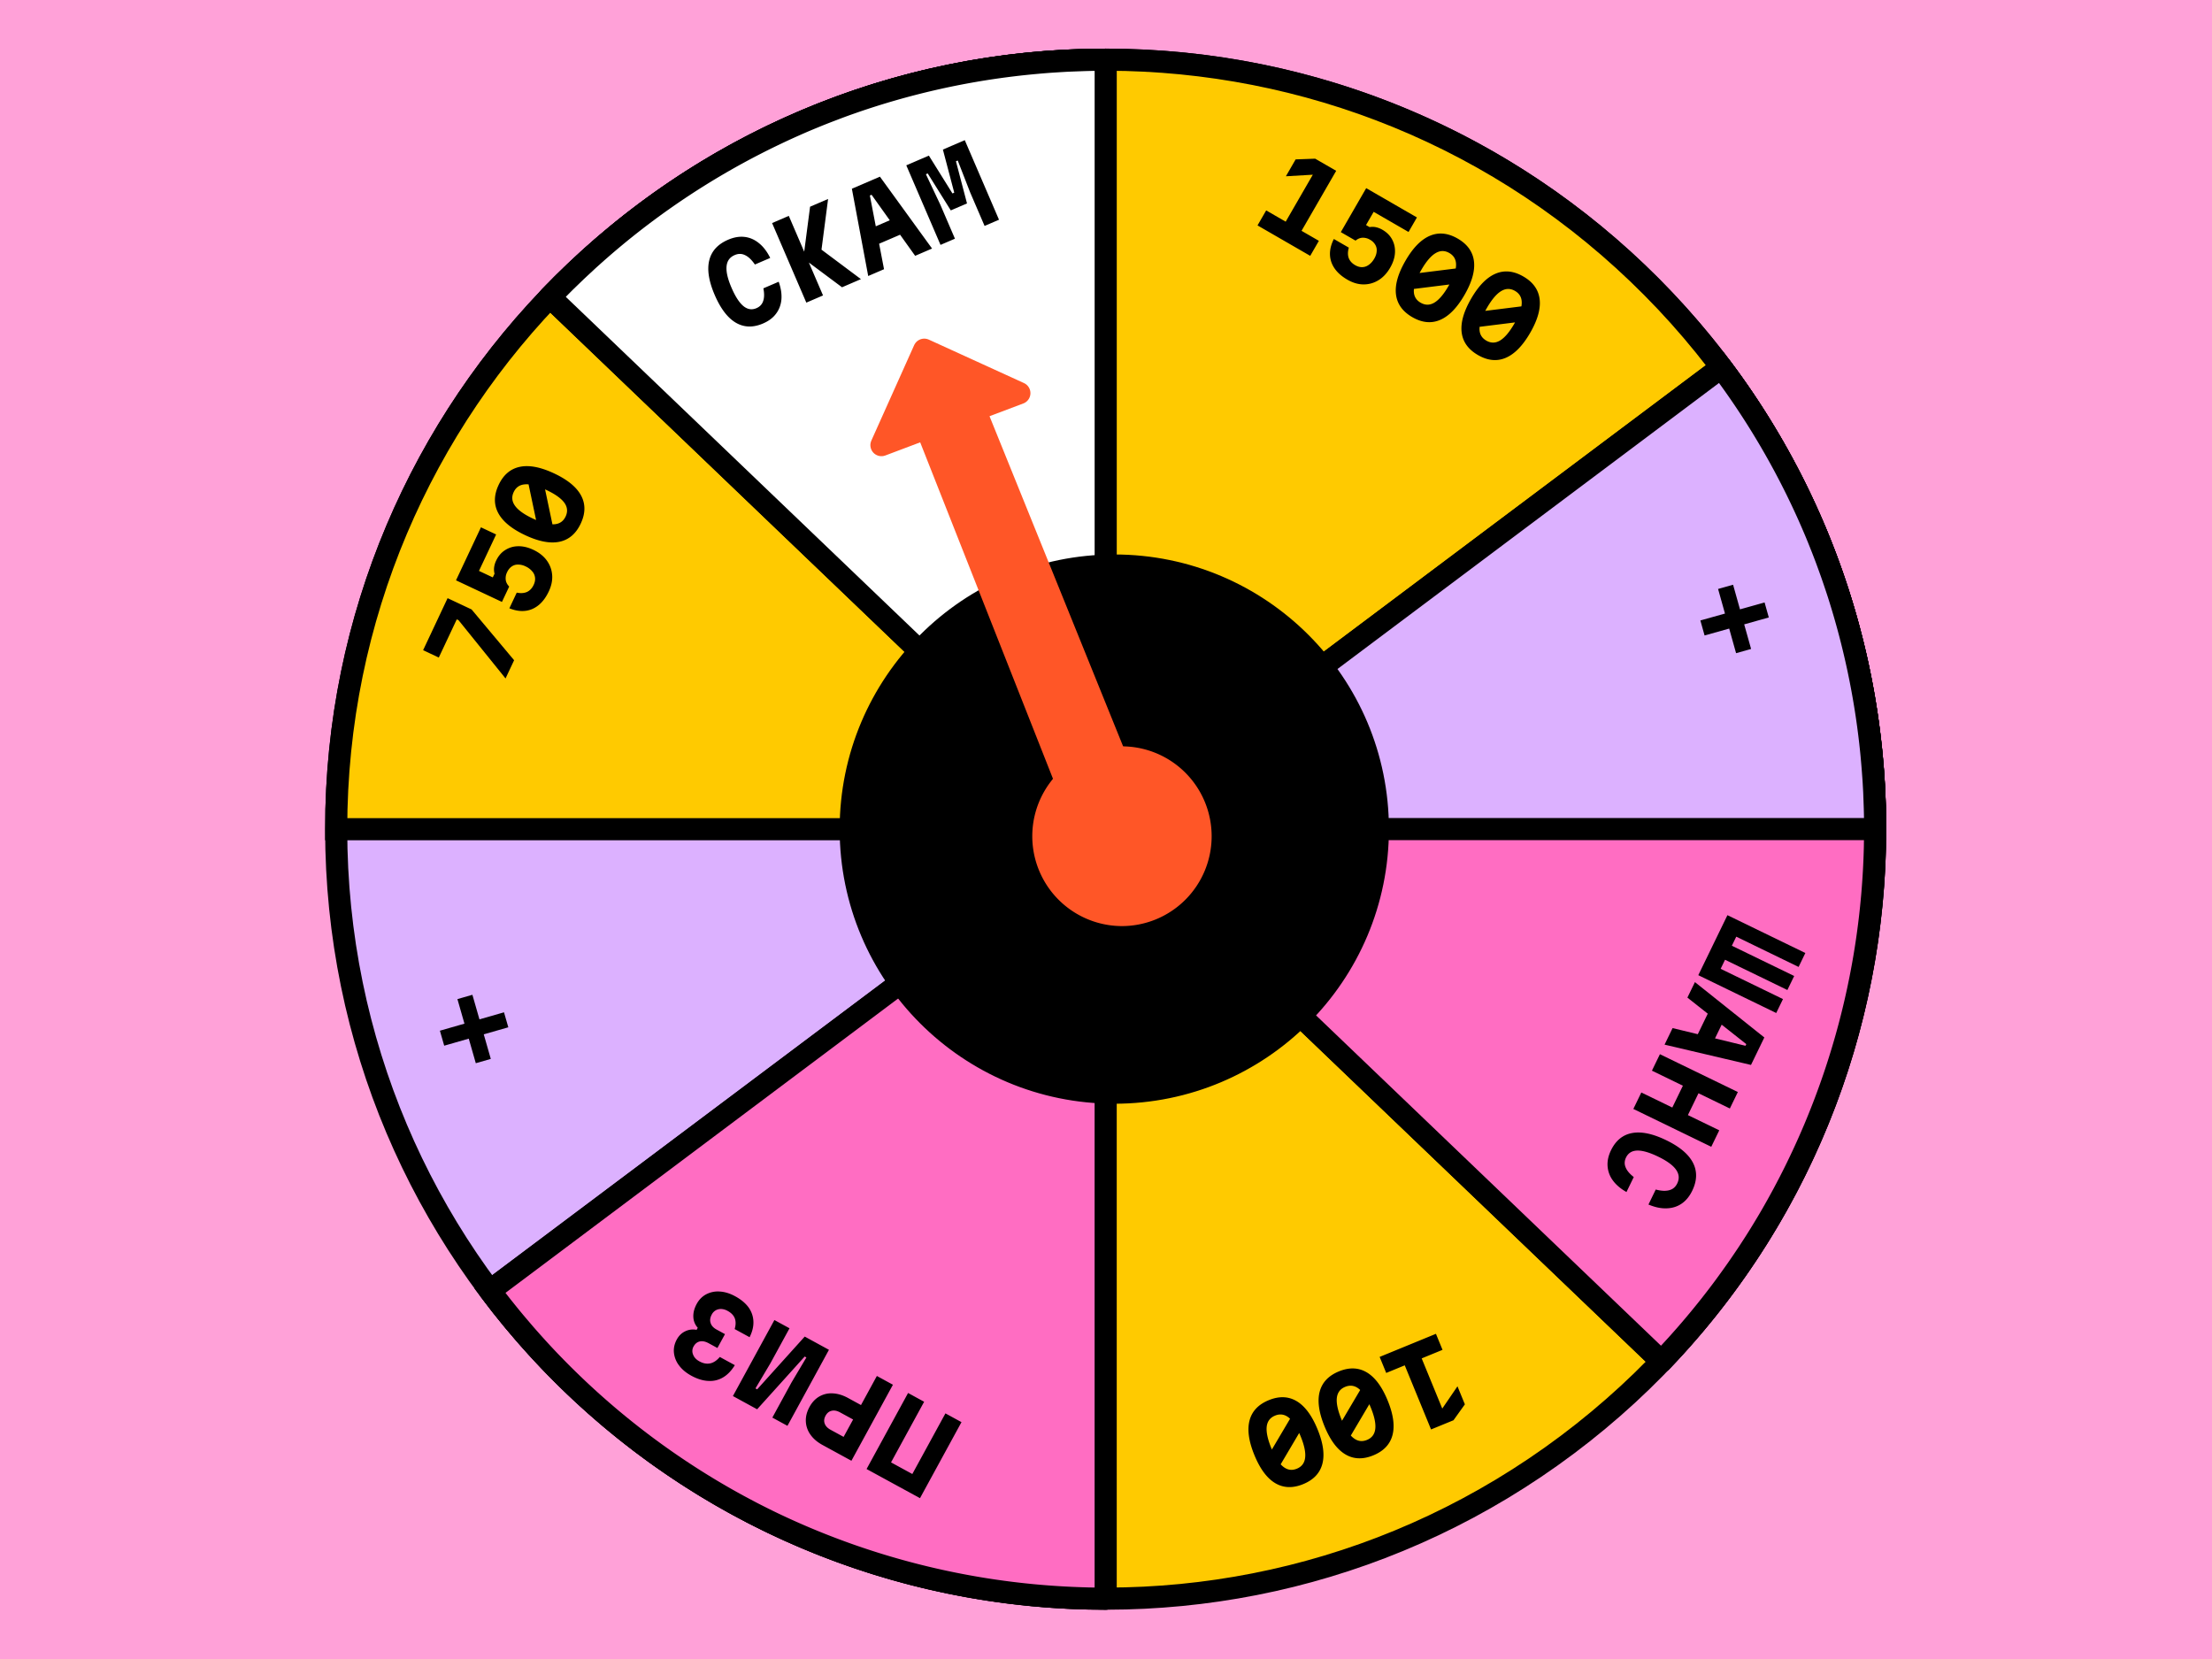
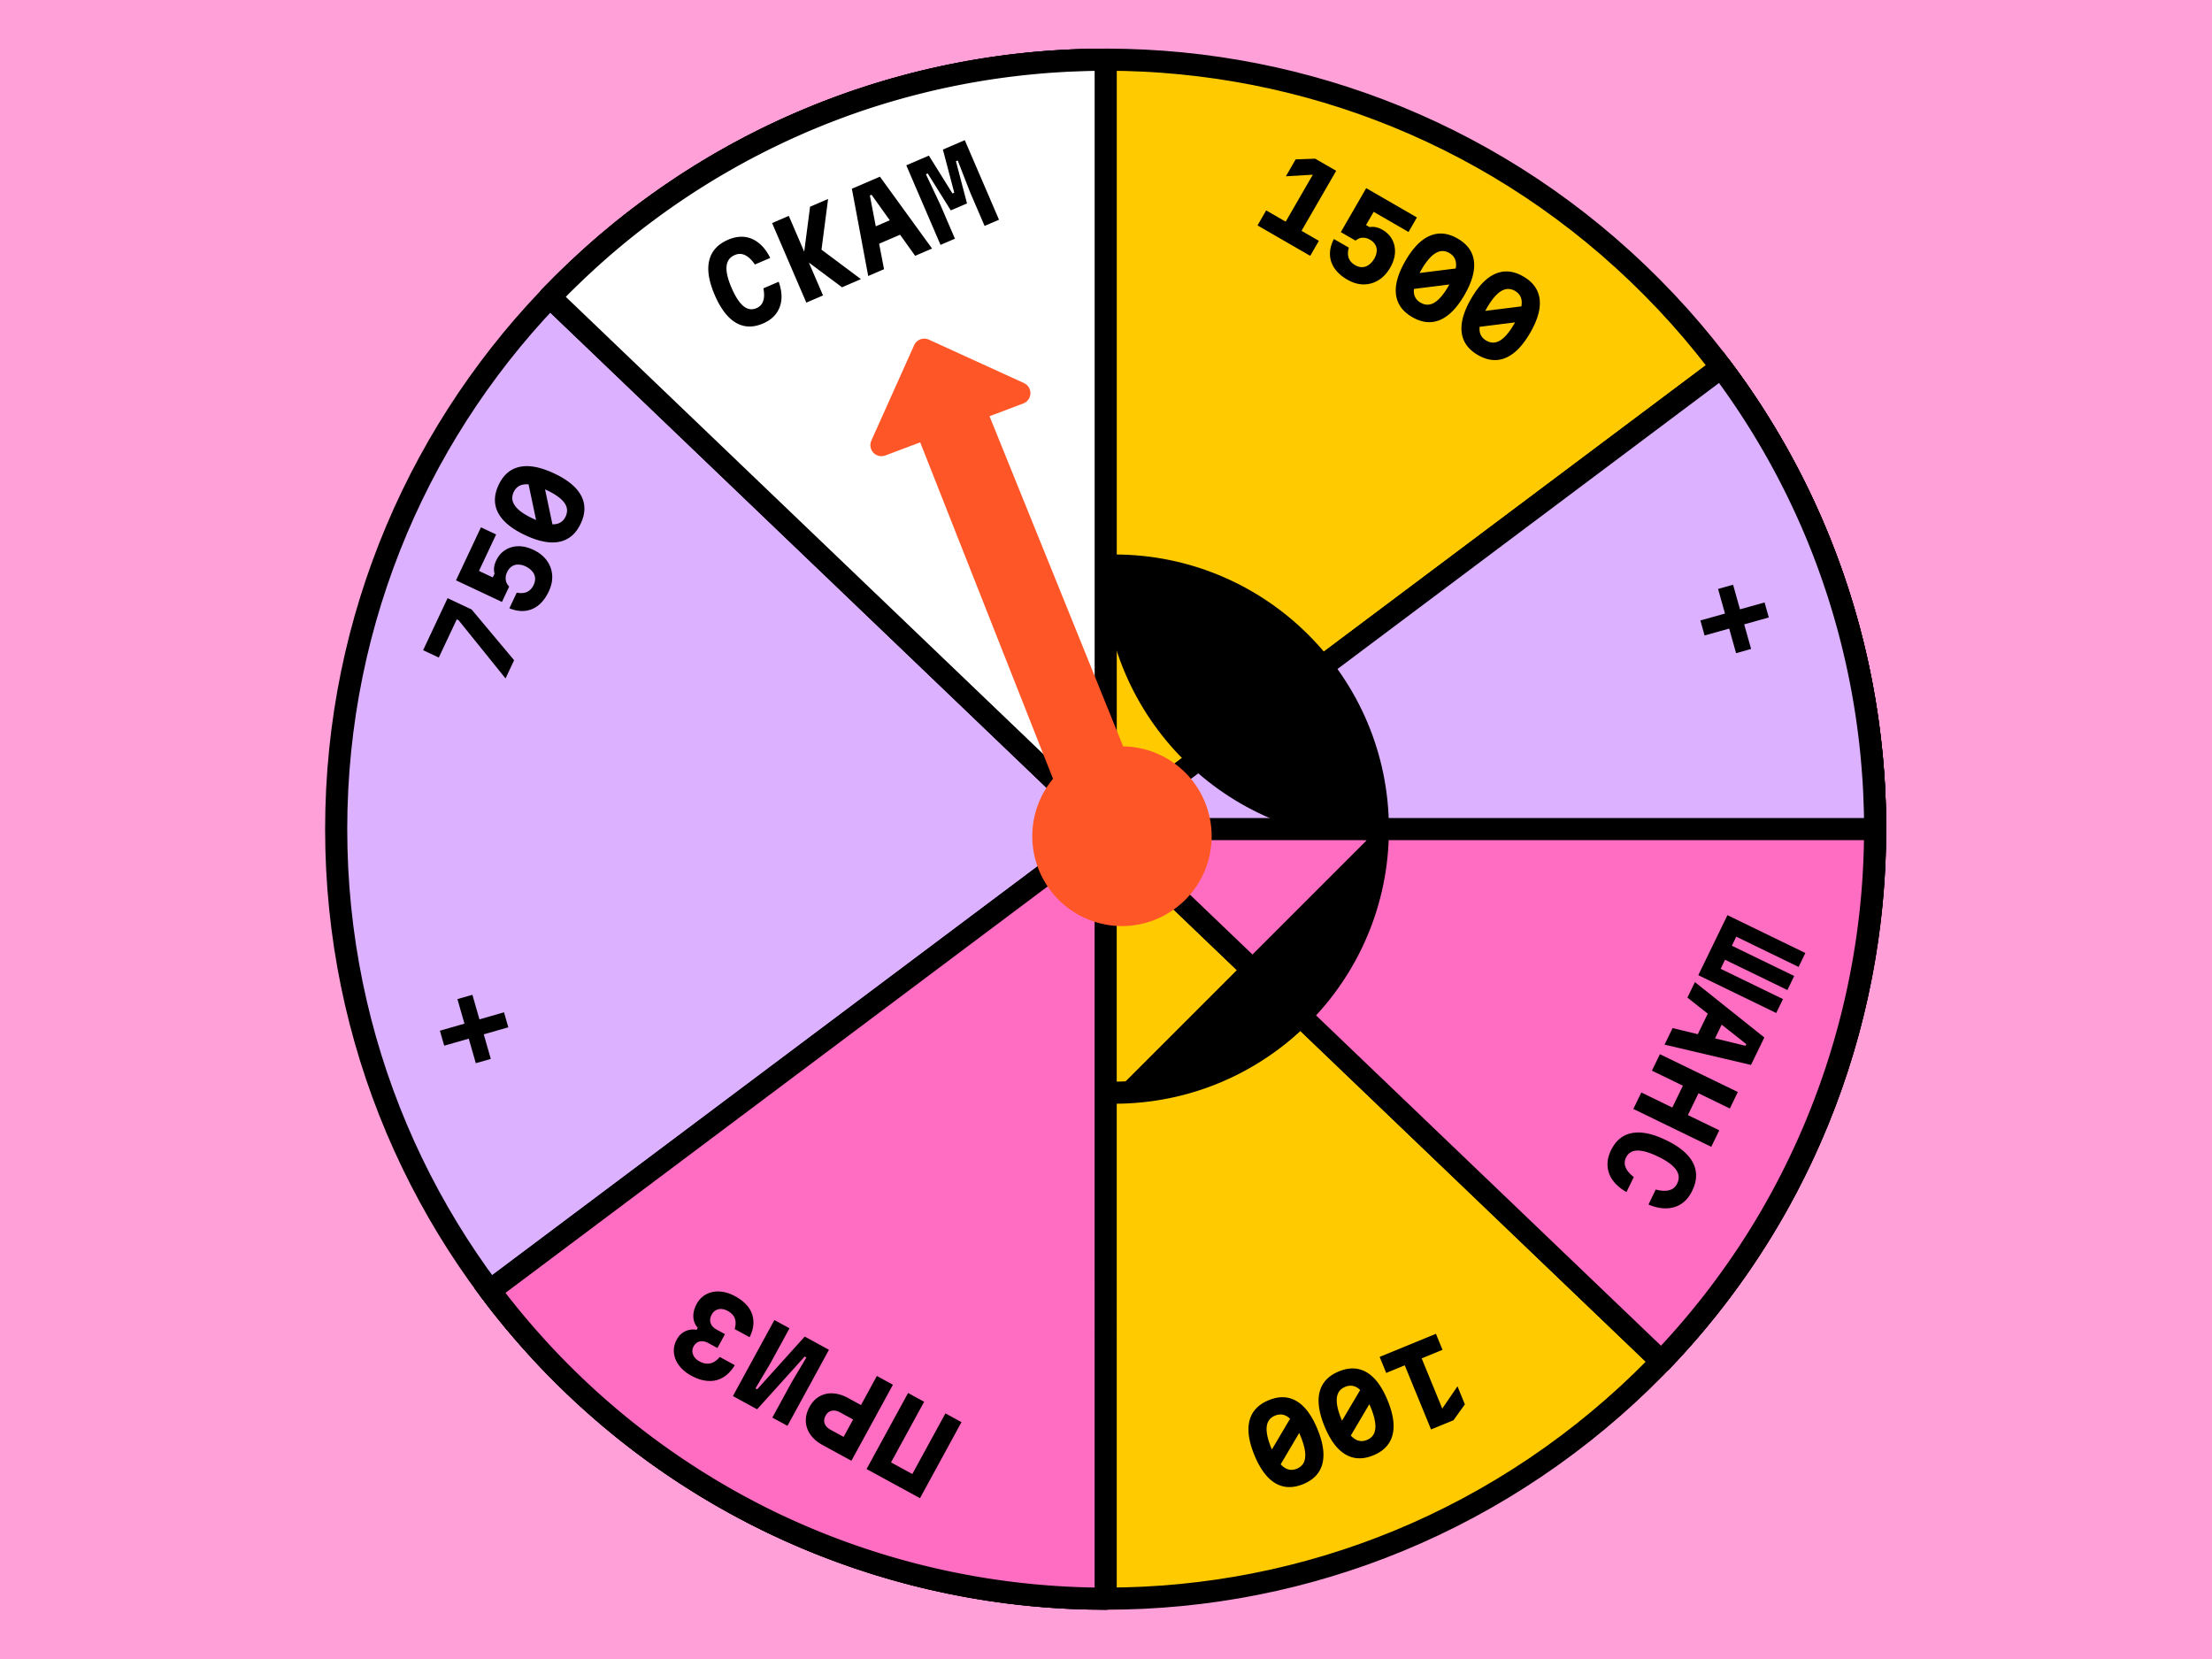
<svg xmlns="http://www.w3.org/2000/svg" width="200" height="150" fill="none">
  <path fill="#FFA1D8" d="M0 0h200v150H0z" />
  <path fill="#DCB1FF" stroke="#000" stroke-linecap="round" stroke-linejoin="round" stroke-width="2" d="M99.97 5.397c-38.425 0-69.574 31.149-69.574 69.574s31.149 69.574 69.574 69.574z" />
  <path fill="#FFCA00" stroke="#000" stroke-miterlimit="10" stroke-width="2" d="M141.7 130.633c30.743-23.048 36.981-66.658 13.933-97.402L44.298 116.7c23.048 30.743 66.658 36.981 97.402 13.933Z" />
-   <path fill="#FFCA00" stroke="#000" stroke-miterlimit="10" stroke-width="2" d="M99.97 5.397c-38.425 0-69.574 31.149-69.574 69.574h139.148c0-38.425-31.149-69.574-69.574-69.574Z" />
  <path fill="#FFCA00" stroke="#000" stroke-linecap="round" stroke-linejoin="round" stroke-width="2" d="M148.09 24.721C120.339-1.855 76.296-.904 49.72 26.851l100.499 96.24c26.576-27.75 25.625-71.794-2.129-98.37" />
  <path fill="#FF6DC2" stroke="#000" stroke-linecap="round" stroke-linejoin="round" stroke-width="2" d="M169.533 73.943q.002-.278-.007-.556a55 55 0 0 0-.053-1.521v-.08a69.6 69.6 0 0 0-3.195-17.923l-.063-.2q-.197-.602-.402-1.205-.084-.249-.168-.49c-.105-.3-.217-.605-.325-.906-.098-.265-.193-.531-.294-.793l-.231-.598q-.215-.555-.441-1.105-.058-.145-.122-.29a69.6 69.6 0 0 0-8.601-15.045l-55.67 41.736 50.254 48.124.028-.028a70 70 0 0 0 5.689-6.748q.006-.01.014-.021a80 80 0 0 0 1.087-1.514q.37-.53.731-1.07.159-.234.318-.475c.178-.269.35-.539.524-.808q.243-.376.479-.759l.315-.513a62 62 0 0 0 .752-1.263 69.8 69.8 0 0 0 9.37-33.327c.004-.16.004-.325.007-.486a58 58 0 0 0 0-2.14z" />
  <path fill="#DCB1FF" stroke="#000" stroke-linecap="round" stroke-linejoin="round" stroke-width="2" d="M169.536 74.38q.001-.523-.014-1.045c-.007-.312-.021-.623-.031-.934-.011-.259-.018-.514-.028-.773q-.015-.319-.035-.643a31 31 0 0 0-.053-.815 68 68 0 0 0-.119-1.493l-.031-.35q-.05-.536-.112-1.073c0-.014 0-.024-.003-.038a69.7 69.7 0 0 0-2.836-13.36l-.063-.199c-.129-.402-.266-.804-.402-1.206l-.168-.49c-.105-.3-.217-.605-.325-.905-.098-.266-.192-.532-.294-.794l-.23-.598q-.215-.546-.434-1.09c-.003-.011-.011-.022-.014-.032q-.058-.137-.112-.273a69.6 69.6 0 0 0-8.601-15.045L99.961 74.96h.004l69.575.004q.002-.295-.007-.591z" />
  <path fill="#fff" stroke="#000" stroke-linecap="round" stroke-linejoin="round" stroke-width="2" d="M50.118 26.445q-.2.203-.395.405l50.25 48.12V5.4q-.3.001-.602.007a34 34 0 0 0-1.031.014c-.312.007-.623.021-.934.032q-.372.013-.745.028c-.384.017-.772.042-1.157.066l-.493.031q-.676.049-1.353.112-.135.012-.276.025-.762.073-1.525.16c-.028 0-.056.008-.084.011A69.5 69.5 0 0 0 77.146 9.24q-.03.01-.067.025-.728.25-1.45.524c-.106.039-.207.08-.312.119q-.597.225-1.189.461-.291.117-.584.238-.451.185-.898.374-.436.188-.867.381-.301.133-.602.27-.57.261-1.133.531c-.108.053-.213.101-.321.154a61 61 0 0 0-1.444.72 69.7 69.7 0 0 0-12.528 8.241c-.028.021-.052.046-.08.067q-.582.482-1.154.975-.111.099-.224.196a83 83 0 0 0-.996.884q-.194.175-.381.354-.419.384-.832.772l-.553.535c-.217.21-.437.42-.65.637q-.376.377-.752.762z" />
  <path fill="#FF6DC2" stroke="#000" stroke-linecap="round" stroke-linejoin="round" stroke-width="2" d="M99.97 74.964 44.299 116.7q.53.704 1.07 1.392.1.126.203.251c.272.343.549.686.828 1.021.217.263.437.518.657.776.126.151.256.301.382.448q.486.56.99 1.115.029.03.059.067a69.7 69.7 0 0 0 18.22 14.321q.243.131.489.262c.29.154.583.311.874.462q.546.28 1.094.552l.283.14a69.8 69.8 0 0 0 27.433 6.968q.74.032 1.486.053c.269.007.542.007.814.01.263 0 .528.007.79.007z" />
  <path fill="#000" d="m85.038 22.142-3.095-7.194 2.042-.878 2.132 3.42.162-.07-1.026-3.896 1.978-.851 3.095 7.194-1.304.561-1.311-3.048-1.116-2.867-.162.07 1 3.811-1.466.63-2.088-3.342-.162.07 1.314 2.78 1.311 3.05zM78.5 24.956l-1.477-7.891 2.536-1.091 4.714 6.498-1.529.658-3.941-5.52-.153.066 1.28 6.665zm.29-2.62-.619-1.438 3.381-1.455.62 1.44zM69.81 20.168l1.51-.65 3.095 7.194-1.51.65zm6.323 5.806-3.499-2.609.61-4.675 1.629-.7-.597 4.583 3.566 2.665zM68.992 29.248q-1.35.58-2.46-.07-1.112-.652-1.913-2.514t-.491-3.124q.31-1.263 1.703-1.863.781-.337 1.488-.256.706.08 1.297.561.6.477 1.023 1.34l-1.385.595q-.432-.634-.885-.844-.448-.225-.942-.01-.666.286-.734 1.018-.073.724.446 1.93.518 1.204 1.08 1.666.556.453 1.177.186.459-.197.607-.645.157-.45.018-1.148l1.385-.595q.31.869.245 1.61-.068.733-.49 1.287-.413.552-1.17.876M133.631 32.102q-1.314-.758-1.473-2.049t.854-3.045 2.21-2.262 2.511.252q1.314.758 1.474 2.049t-.854 3.045-2.211 2.262-2.511-.252m.754-1.305q.627.362 1.251-.013.629-.383 1.284-1.52.656-1.136.669-1.863.018-.735-.61-1.098-.627-.361-1.255.021-.623.375-1.28 1.511-.656 1.137-.673 1.872-.013.727.614 1.09m-.721-2.61 5.104-.636-.856 1.484-5.104.636zM127.694 28.675q-1.314-.759-1.474-2.049t.854-3.045q1.013-1.755 2.21-2.262t2.512.251q1.314.76 1.473 2.05t-.854 3.045q-1.013 1.755-2.21 2.262t-2.511-.252m.754-1.306q.627.363 1.25-.012.629-.383 1.284-1.52.657-1.136.669-1.863.018-.736-.609-1.098t-1.256.021q-.623.375-1.279 1.511t-.674 1.872q-.014.727.615 1.09m-.721-2.609 5.104-.636-.857 1.483-5.104.637zM123.527 17.011l4.586 2.648-.758 1.315-3.536-2.042.568-.101-.876 1.517.322.186a1.5 1.5 0 0 1 .561.007q.303.063.6.234.601.348.885.895.287.54.248 1.195t-.436 1.342q-.43.746-1.059 1.13a2.53 2.53 0 0 1-1.36.378q-.719-.007-1.448-.429-1.136-.656-1.46-1.622-.315-.963.238-2.056l1.356.783q-.154.521-.016.929.151.404.584.653.33.191.642.18.321-.008.596-.21.283-.199.495-.563.2-.348.215-.667a.95.95 0 0 0-.127-.582 1.23 1.23 0 0 0-.473-.454 1.22 1.22 0 0 0-.687-.182q-.325.016-.625.261l-1.331-.768zM120.813 15.444l-3.133 5.426 1.568.905-.783 1.357-4.765-2.751.783-1.357 1.764 1.019 2.629-4.553.197.284-2.808.164.881-1.526 1.767-.065zM114.714 126.599q1.404-.576 2.522.087 1.119.663 1.888 2.538.77 1.875.438 3.132-.33 1.257-1.734 1.833t-2.523-.087q-1.118-.663-1.887-2.538-.77-1.874-.439-3.132.331-1.257 1.735-1.833m.572 1.395q-.67.275-.755.997-.081.732.417 1.946t1.066 1.668q.572.465 1.241.189.671-.275.751-1.006.085-.723-.413-1.936-.498-1.215-1.069-1.678-.567-.454-1.238-.18m2.505 1.025-2.617 4.428-.65-1.585 2.617-4.428zM121.055 123.997q1.404-.576 2.522.087 1.119.663 1.888 2.538t.438 3.132q-.33 1.257-1.735 1.833-1.403.576-2.522-.087t-1.887-2.537q-.77-1.875-.439-3.132t1.735-1.834m.572 1.395q-.67.275-.755.998-.081.731.417 1.945t1.066 1.668q.571.465 1.241.189.67-.274.751-1.006.085-.723-.413-1.936t-1.069-1.678q-.568-.454-1.238-.18m2.505 1.025-2.617 4.428-.65-1.585 2.617-4.428zM129.39 129.245l-2.378-5.797-1.676.688-.594-1.45 5.09-2.088.595 1.449-1.884.773 1.995 4.864-.346-.017 1.587-2.323.669 1.631-1.029 1.438zM52.506 47.343q-.646 1.372-1.919 1.64-1.272.266-3.106-.597t-2.439-2.013q-.605-1.15.04-2.524.646-1.373 1.92-1.64 1.271-.266 3.105.597 1.834.862 2.44 2.013t-.041 2.523m-1.364-.643q.308-.655-.118-1.245-.435-.594-1.621-1.152-1.188-.56-1.913-.511-.735.044-1.043.7-.309.654.126 1.249.426.59 1.612 1.148 1.188.558 1.922.515.726-.048 1.035-.704m-2.54.937-1.061-5.033 1.55.73 1.061 5.032zM41.23 52.47l2.255-4.793 1.373.647-1.738 3.693-.15-.557 1.586.746.159-.336a1.5 1.5 0 0 1-.04-.56 2 2 0 0 1 .183-.617q.296-.63.818-.957a2.2 2.2 0 0 1 1.17-.347q.656-.016 1.374.322.78.366 1.214.96.435.595.49 1.324.054.717-.306 1.48-.558 1.185-1.495 1.59-.93.393-2.068-.065l.667-1.417q.532.11.927-.062.39-.184.602-.636.163-.345.125-.656a1.02 1.02 0 0 0-.26-.576 1.7 1.7 0 0 0-.601-.445 1.5 1.5 0 0 0-.683-.16.94.94 0 0 0-.57.176q-.253.173-.412.51a1.22 1.22 0 0 0-.123.698q.042.323.312.602l-.655 1.39zM42.64 55.105l3.844 4.59-.775 1.647-4.25-5.268-.16-.075-1.626 3.455-1.417-.667 2.213-4.704zM43.02 96.131l-.636-2.22-2.221.636-.389-1.355 2.22-.637-.636-2.22 1.355-.39.637 2.221 2.22-.637.39 1.355-2.221.637.637 2.221zM156.969 59.058l-.623-2.225-2.225.624-.38-1.358 2.224-.623-.623-2.225 1.357-.38.624 2.224 2.224-.623.381 1.357-2.225.624.624 2.224zM62.994 117.893q.324-.593.882-.88a2.27 2.27 0 0 1 1.222-.236q.669.042 1.382.431.781.427 1.204 1.003.408.58.436 1.264.029.685-.345 1.429l-1.35-.737q.165-.546.014-.963-.156-.409-.646-.676a1.3 1.3 0 0 0-.564-.174.96.96 0 0 0-.507.114.93.93 0 0 0-.365.381q-.225.412-.106.767.105.358.543.598l.757.413-.685 1.254-.782-.427q-.447-.243-.8-.169-.366.08-.573.457a.82.82 0 0 0-.044.735q.14.377.578.616.507.277.975.176.454-.098.862-.578l1.358.741q-.453.746-1.06 1.105a2.3 2.3 0 0 1-1.335.32q-.731-.031-1.539-.472-.712-.389-1.11-.929a2.27 2.27 0 0 1-.462-1.156q-.06-.602.262-1.195.278-.507.758-.735a1.6 1.6 0 0 1 1.03-.129l.103-.189a1.53 1.53 0 0 1-.398-.987q-.023-.571.305-1.172M70.018 119.352l1.367.746-1.727 3.162-1.352 2.273.155.084 4.299-4.769 2.19 1.196-3.752 6.874-1.366-.745 1.726-3.163 1.352-2.273-.154-.084-4.299 4.769-2.191-1.196zM80.735 125.202l-3.753 6.874-2.62-1.43q-.705-.386-1.092-.942a2.2 2.2 0 0 1-.409-1.193q-.03-.642.332-1.303.347-.636.897-.949a2.16 2.16 0 0 1 1.21-.276q.674.033 1.379.418l1.168.638 1.436-2.63zm-3.6 3.143-1.178-.643q-.412-.225-.757-.145-.353.074-.555.444-.205.378-.078.716.12.333.532.558l1.177.642zM83.182 135.459l-4.83-2.636 3.753-6.875 1.452.793-2.993 5.482 1.925 1.051 2.993-5.482 1.452.792zM145.662 104q.642-1.321 1.909-1.555t3.09.651 2.414 2.043-.071 2.523q-.372.767-.959 1.167-.586.4-1.348.423-.765.031-1.65-.344l.658-1.356q.743.197 1.223.06.484-.125.72-.609.315-.651-.111-1.25-.419-.595-1.599-1.168t-1.907-.556q-.717.021-1.013.629-.218.45-.037.885.176.445.737.88l-.659 1.356q-.802-.454-1.238-1.058a2.46 2.46 0 0 1-.471-1.295q-.047-.687.312-1.426M150.083 95.317l7.046 3.42-.723 1.489-2.835-1.377-.958 1.973 2.836 1.377-.723 1.488-7.045-3.421.722-1.488 2.801 1.36.957-1.973-2.8-1.36zM153.248 88.798l6.275 5.006-1.205 2.483-7.815-1.835.726-1.497 6.591 1.6.073-.15-5.325-4.207zm1.492 2.172 1.409.684-1.608 3.311-1.409-.684zM163.232 86.167l-.611 1.26-5.636-2.737-.398.819 5.636 2.736-.615 1.268-5.637-2.736-.397.819 5.636 2.736-.611 1.26-7.046-3.42 2.634-5.426z" />
-   <path fill="#000" stroke="#000" stroke-linecap="round" stroke-linejoin="round" stroke-width="2" d="M100.749 98.795c13.162 0 23.831-10.67 23.831-23.831 0-13.162-10.669-23.831-23.831-23.831s-23.831 10.67-23.831 23.83c0 13.163 10.67 23.832 23.831 23.832" />
+   <path fill="#000" stroke="#000" stroke-linecap="round" stroke-linejoin="round" stroke-width="2" d="M100.749 98.795c13.162 0 23.831-10.67 23.831-23.831 0-13.162-10.669-23.831-23.831-23.831c0 13.163 10.67 23.832 23.831 23.832" />
  <path fill="#FF5627" stroke="#FF5627" stroke-linecap="round" stroke-linejoin="round" stroke-width="2" d="M101.341 82.733a7.126 7.126 0 1 0 .001-14.251 7.126 7.126 0 0 0-.001 14.25" />
  <path fill="#FF5627" stroke="#FF5627" stroke-linecap="round" stroke-linejoin="round" stroke-width="2" d="m104.069 76.376-4.685 1.895-16.29-41.267 4.539-1.242z" />
  <path fill="#FF5627" stroke="#FF5627" stroke-linecap="round" stroke-linejoin="round" stroke-width="2" d="m92.168 35.545-12.472 4.702 3.87-8.629z" />
</svg>